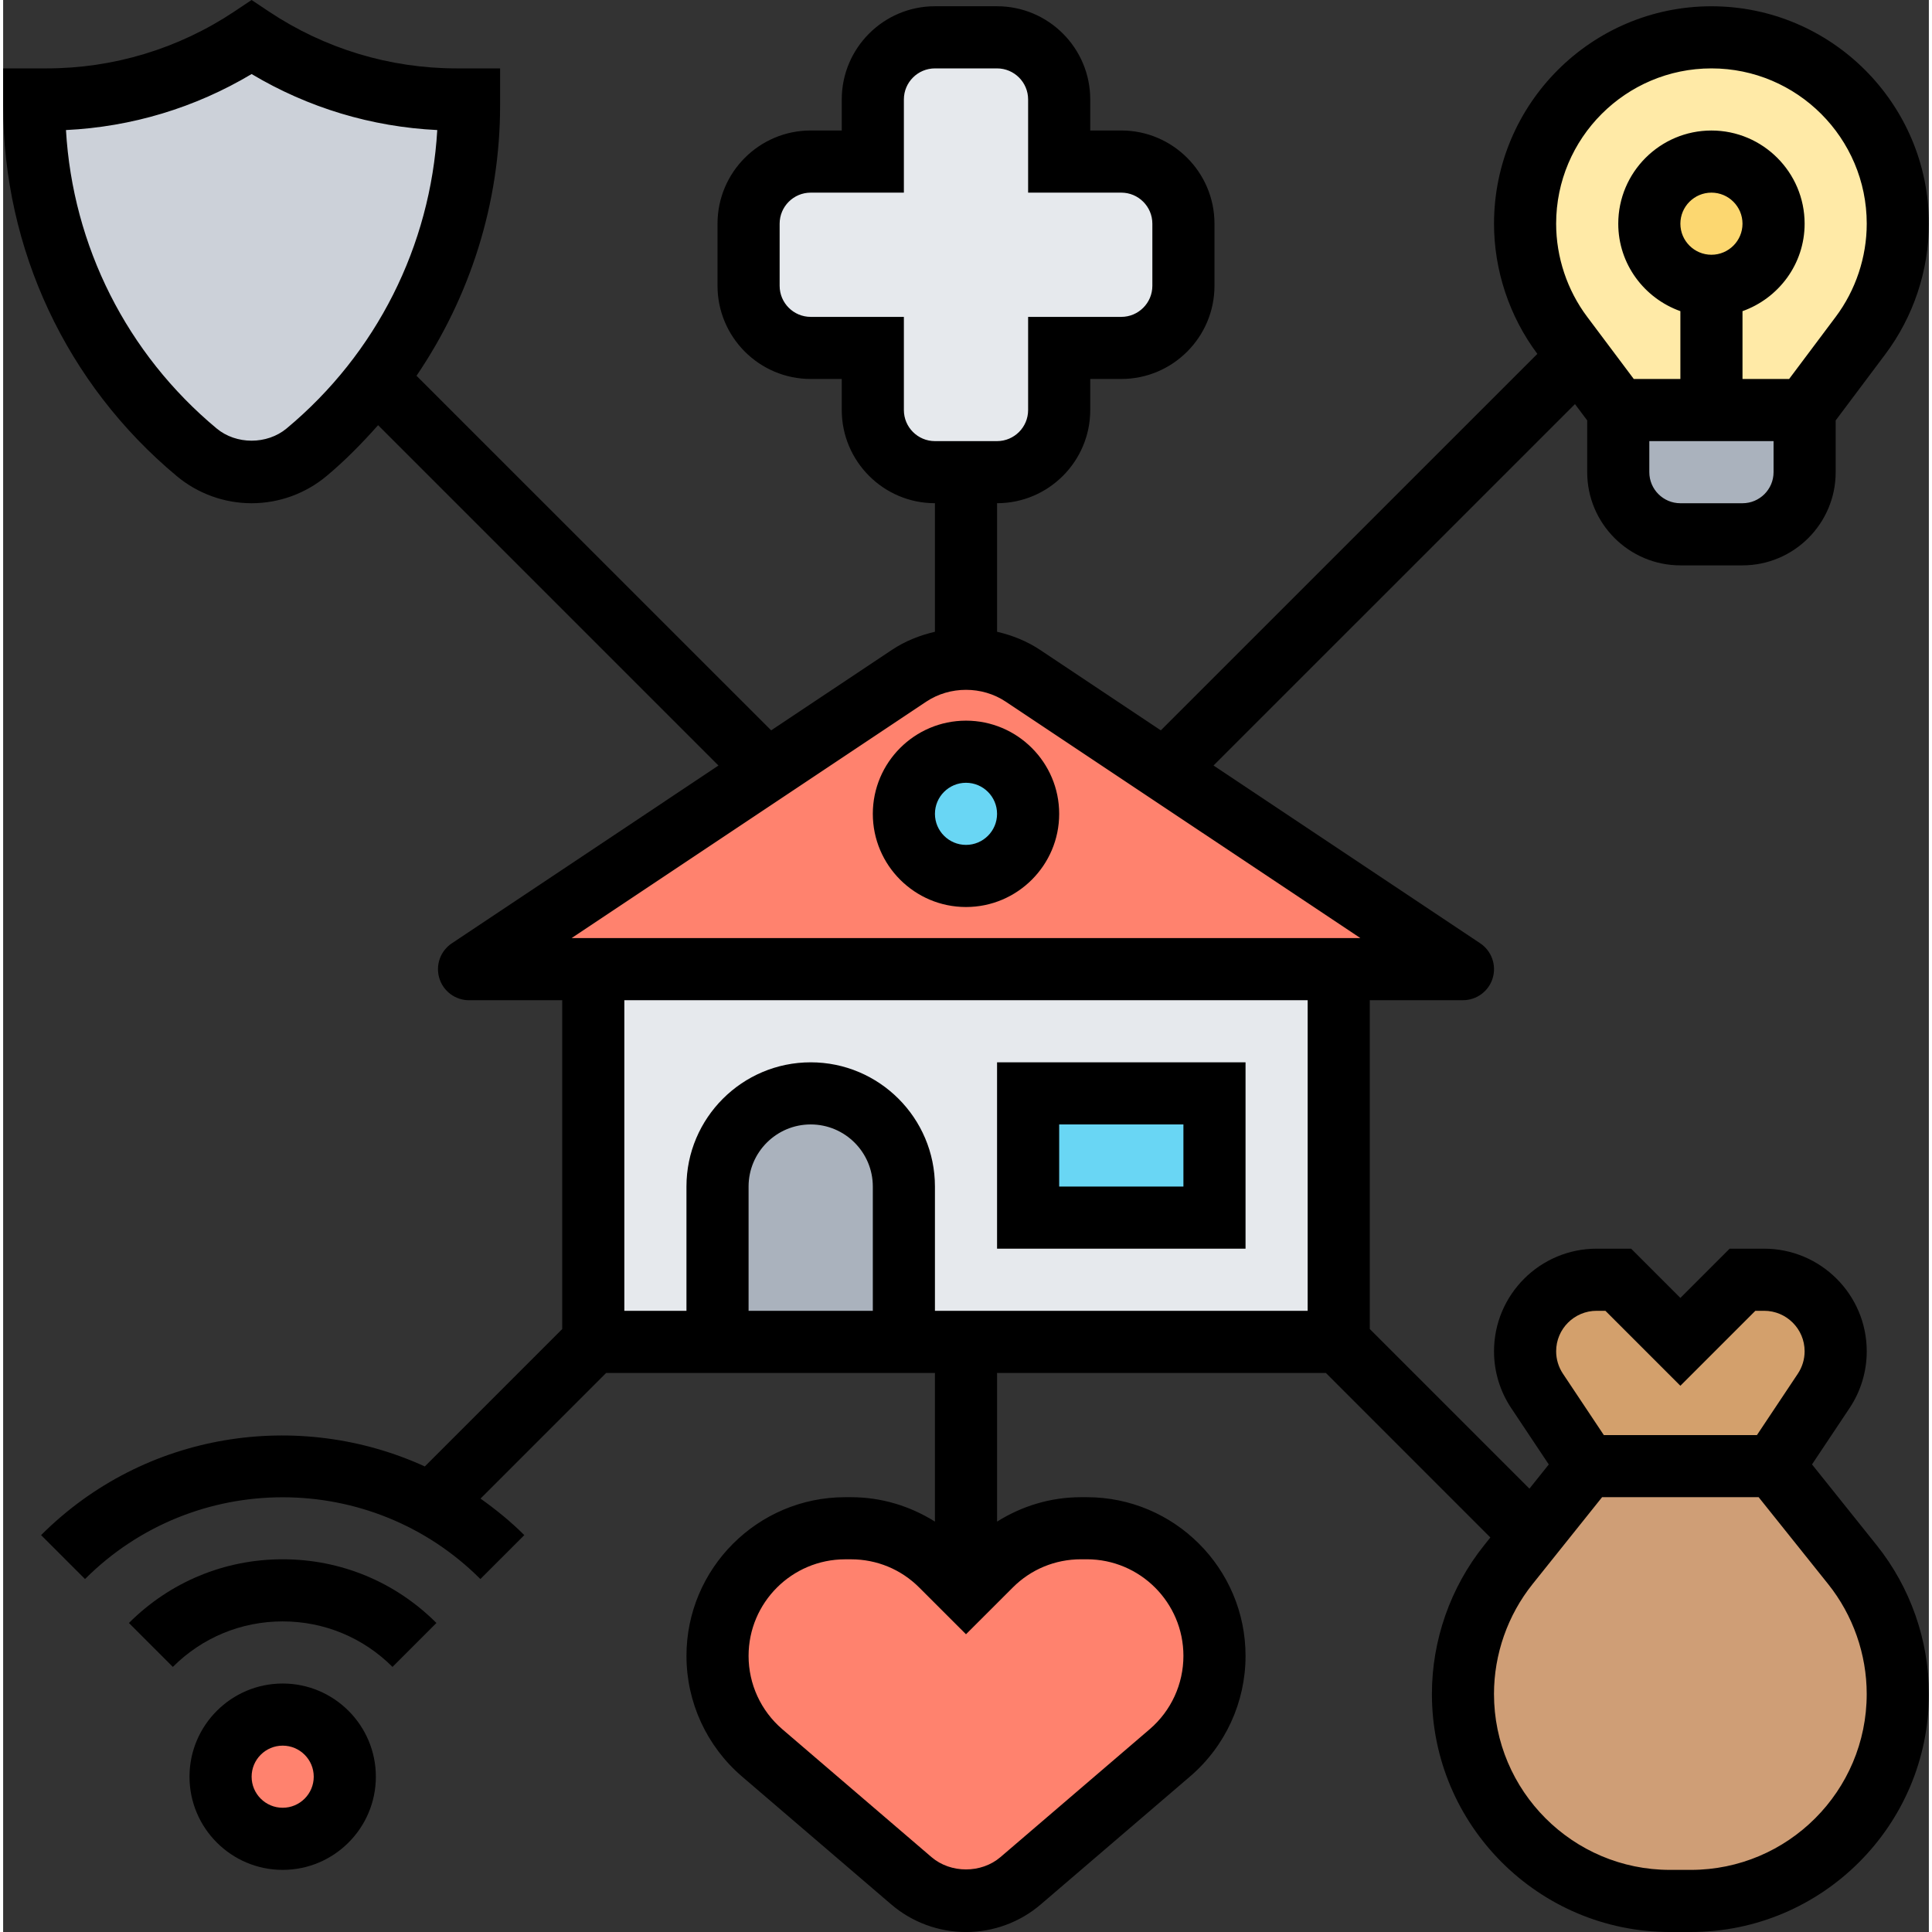
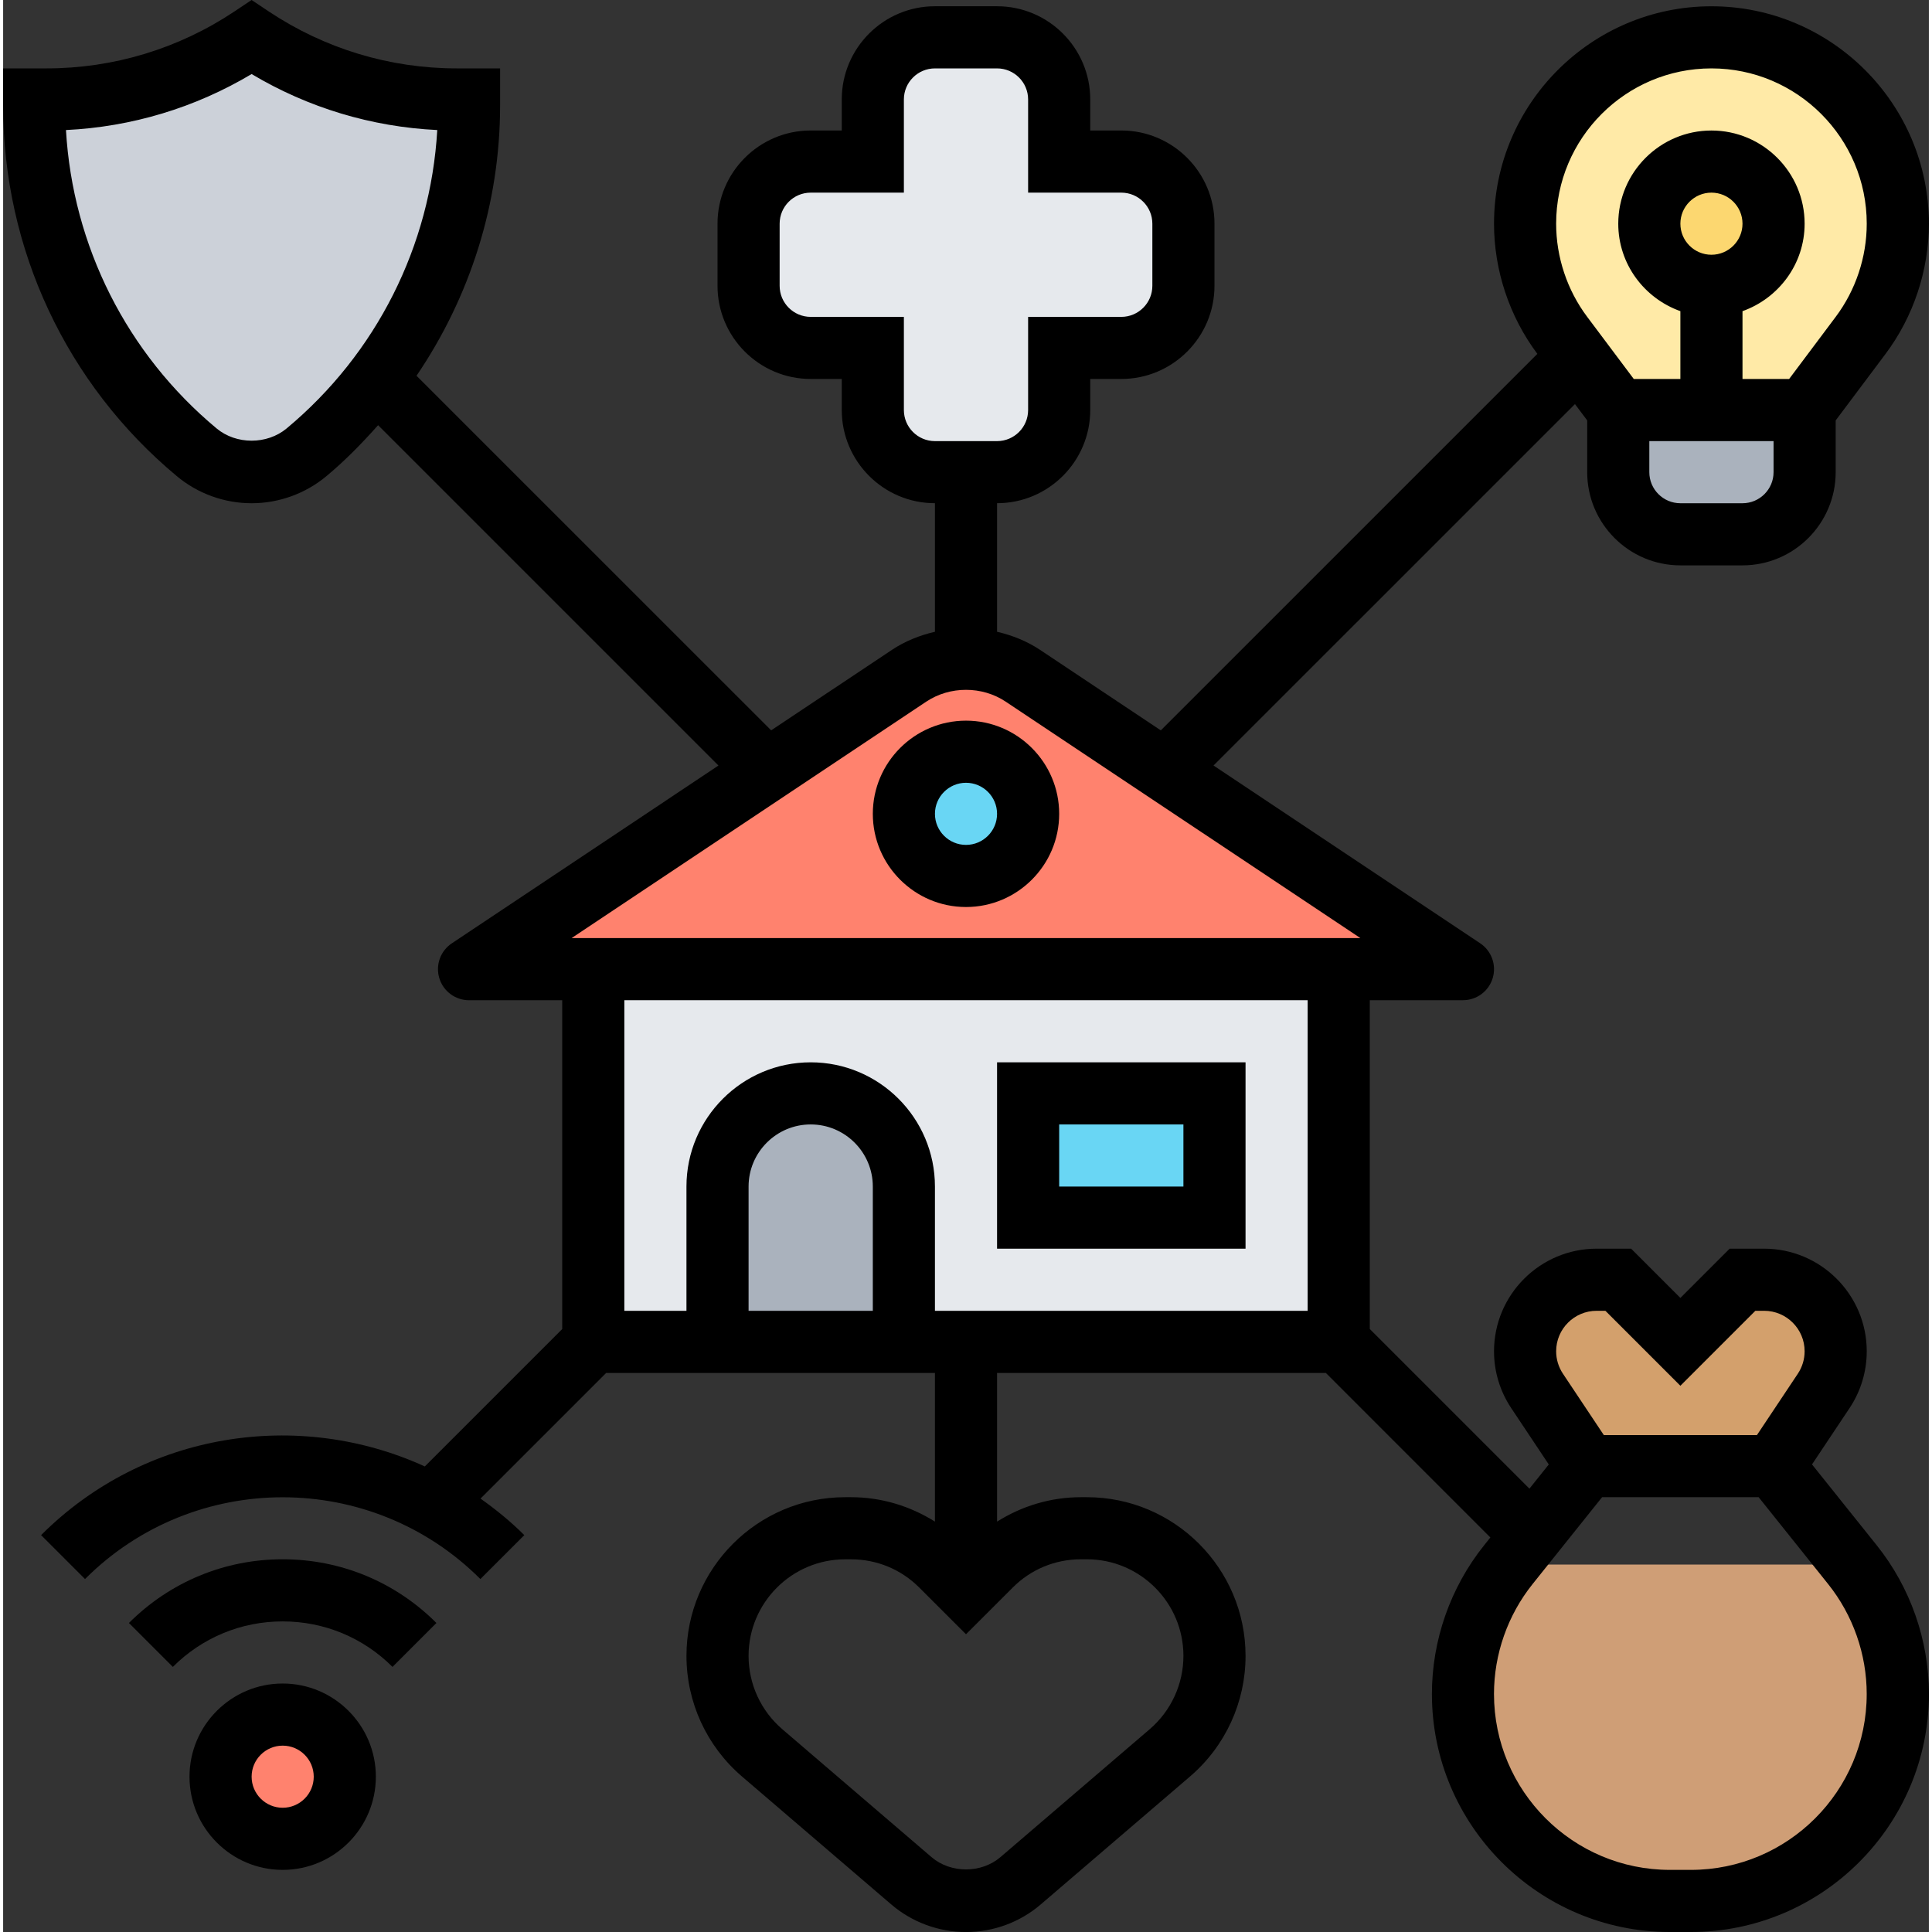
<svg xmlns="http://www.w3.org/2000/svg" id="Layer_5" enable-background="new 0 0 62 62.202" height="512" viewBox="0 0 62 62.202" width="512">
  <rect x="0" y="0" width="62" height="62.202" fill="#333333" stroke="none" />
  <g>
    <g>
      <g>
        <path d="m19 31.202h24v12h-24z" fill="#e6e9ed" />
      </g>
      <g>
        <path d="m24.6 24.802 4.57-3.05c.54-.36 1.18-.55 1.83-.55s1.29.19 1.83.55l4.57 3.05 9.6 6.4h-4-24-4z" fill="#ff826e" />
      </g>
      <g>
        <path d="m55 13.202h-3l-1.29-1.71-.51-.69c-.78-1.04-1.2-2.3-1.2-3.6 0-1.66.67-3.16 1.76-4.24 1.08-1.09 2.58-1.76 4.24-1.76s3.16.67 4.24 1.76c1.09 1.08 1.76 2.58 1.76 4.24 0 1.3-.42 2.56-1.2 3.6l-1.8 2.4z" fill="#ffeaa7" />
      </g>
      <g>
-         <path d="m59.54 50.372c.95 1.19 1.46 2.65 1.46 4.17 0 3.68-2.98 6.66-6.66 6.66h-.68c-1.84 0-3.5-.74-4.71-1.95s-1.95-2.87-1.95-4.71c0-1.52.51-2.98 1.46-4.17l.76-.95 1.78-2.22h6z" fill="#cf9e76" />
+         <path d="m59.54 50.372c.95 1.19 1.46 2.65 1.46 4.17 0 3.68-2.98 6.66-6.66 6.66h-.68c-1.84 0-3.5-.74-4.71-1.95s-1.95-2.87-1.95-4.71c0-1.52.51-2.98 1.46-4.17h6z" fill="#cf9e76" />
      </g>
      <g>
        <path d="m59 43.502c0 .46-.13.9-.39 1.28l-1.61 2.42h-6l-1.61-2.42c-.26-.38-.39-.82-.39-1.28 0-.64.26-1.21.67-1.63.42-.41.99-.67 1.63-.67h.7l2 2 2-2h.7c1.27 0 2.3 1.03 2.3 2.3z" fill="#d3a06c" />
      </g>
      <g>
        <path d="m58 13.202v2c0 1.1-.9 2-2 2h-2c-1.1 0-2-.9-2-2v-2h3z" fill="#aab2bd" />
      </g>
      <g>
        <circle cx="55" cy="7.202" fill="#fcd770" r="2" />
      </g>
      <g>
        <path d="m33 35.202h6v4h-6z" fill="#69d6f4" />
      </g>
      <g>
-         <path d="m37.8 50.402c.74.75 1.2 1.78 1.2 2.91 0 1.2-.52 2.34-1.44 3.12l-4.8 4.12c-.49.42-1.11.65-1.76.65s-1.27-.23-1.76-.65l-4.8-4.12c-.92-.78-1.44-1.92-1.44-3.12 0-2.27 1.84-4.11 4.11-4.11h.19c1.09 0 2.13.43 2.9 1.2l.8.8.8-.8c.77-.77 1.81-1.2 2.9-1.2h.19c1.13 0 2.16.46 2.91 1.2z" fill="#ff826e" />
-       </g>
+         </g>
      <g>
        <path d="m38 7.202v2c0 1.1-.9 2-2 2h-2v2c0 1.1-.9 2-2 2h-1-1c-1.1 0-2-.9-2-2v-2h-2c-1.1 0-2-.9-2-2v-2c0-1.1.9-2 2-2h2v-2c0-1.1.9-2 2-2h2c1.1 0 2 .9 2 2v2h2c1.1 0 2 .9 2 2z" fill="#e6e9ed" />
      </g>
      <g>
        <circle cx="31" cy="26.202" fill="#69d6f4" r="2" />
      </g>
      <g>
        <path d="m29 38.202v5h-6v-5c0-.83.34-1.58.88-2.12s1.29-.88 2.12-.88c1.66 0 3 1.34 3 3z" fill="#aab2bd" />
      </g>
      <g>
        <path d="m15 3.202v.19c0 2.15-.48 4.26-1.37 6.17-.9 1.9-2.21 3.62-3.86 5-.5.41-1.12.64-1.77.64s-1.27-.23-1.77-.64c-3.31-2.76-5.23-6.86-5.23-11.17v-.19h.39c2.36 0 4.65-.7 6.61-2 1.96 1.3 4.25 2 6.61 2z" fill="#ccd1d9" />
      </g>
      <g>
        <circle cx="9" cy="57.202" fill="#ff826e" r="2" />
      </g>
    </g>
    <g>
      <path d="m4.05 52.253 1.414 1.414c.944-.944 2.2-1.465 3.536-1.465s2.591.521 3.536 1.465l1.414-1.414c-1.322-1.322-3.08-2.051-4.95-2.051s-3.627.729-4.95 2.051z" />
      <path d="m9 54.202c-1.654 0-3 1.346-3 3s1.346 3 3 3 3-1.346 3-3-1.346-3-3-3zm0 4c-.551 0-1-.448-1-1s.449-1 1-1 1 .448 1 1-.449 1-1 1z" />
      <path d="m58.238 47.148 1.208-1.812c.362-.543.554-1.177.554-1.831 0-1.821-1.481-3.303-3.303-3.303h-1.111l-1.586 1.586-1.586-1.586h-1.111c-1.821 0-3.303 1.481-3.303 3.303 0 .654.192 1.288.555 1.832l1.208 1.812-.623.779-5.14-5.14v-10.586h3c.44 0 .83-.288.957-.71.128-.422-.036-.878-.402-1.122l-8.586-5.724 11.637-11.636.394.525v1.667c0 1.654 1.346 3 3 3h2c1.654 0 3-1.346 3-3v-1.667l1.6-2.133c.903-1.203 1.4-2.694 1.4-4.2 0-3.859-3.14-7-7-7s-7 3.141-7 7c0 1.503.496 2.99 1.395 4.191l-12.123 12.122-3.886-2.591c-.424-.283-.897-.47-1.386-.584v-4.139c1.654 0 3-1.346 3-3v-1h1c1.654 0 3-1.346 3-3v-2c0-1.654-1.346-3-3-3h-1v-1c0-1.654-1.346-3-3-3h-2c-1.654 0-3 1.346-3 3v1h-1c-1.654 0-3 1.346-3 3v2c0 1.654 1.346 3 3 3h1v1c0 1.654 1.346 3 3 3v4.139c-.489.114-.962.301-1.387.584l-3.886 2.59-11.418-11.416c1.726-2.543 2.691-5.555 2.691-8.706v-1.19h-1.395c-2.16 0-4.252-.634-6.051-1.832l-.554-.37-.555.37c-1.798 1.198-3.89 1.832-6.05 1.832h-1.395v1.189c0 4.627 2.038 8.979 5.591 11.938.674.563 1.53.873 2.409.873s1.734-.31 2.408-.872c.605-.504 1.149-1.062 1.664-1.641l10.958 10.958-8.585 5.724c-.367.244-.53.7-.402 1.122.127.422.517.71.957.71h3v10.586l-4.424 4.424c-4.059-1.854-9.018-1.125-12.354 2.211l1.414 1.414c3.51-3.51 9.219-3.51 12.729 0l1.414-1.414c-.441-.441-.917-.826-1.41-1.176l4.045-4.045h10.586v4.786c-.804-.504-1.729-.786-2.702-.786h-.188c-2.817 0-5.11 2.292-5.11 5.109 0 1.493.65 2.907 1.784 3.88l4.806 4.119c.67.575 1.526.892 2.41.892s1.74-.316 2.41-.892l4.806-4.119c1.134-.973 1.784-2.387 1.784-3.88 0-2.817-2.292-5.109-5.11-5.109h-.188c-.973 0-1.898.281-2.702.786v-4.786h10.586l5.296 5.297-.203.254c-1.083 1.352-1.679 3.053-1.679 4.785 0 4.226 3.438 7.663 7.663 7.663h.675c4.225 0 7.663-3.438 7.663-7.663 0-1.732-.596-3.433-1.679-4.787zm-2.238-30.946h-2c-.551 0-1-.448-1-1v-1h4v1c0 .552-.449 1-1 1zm-2-9c0-.552.449-1 1-1s1 .448 1 1-.449 1-1 1-1-.448-1-1zm1-5c2.757 0 5 2.243 5 5 0 1.075-.355 2.141-1 3l-1.499 2h-1.501v-2.184c1.161-.414 2-1.514 2-2.816 0-1.654-1.346-3-3-3s-3 1.346-3 3c0 1.302.839 2.402 2 2.816v2.184h-1.5l-1.5-2.001c-.645-.858-1-1.924-1-2.999 0-2.757 2.243-5 5-5zm-26 11v-3h-3c-.551 0-1-.448-1-1v-2c0-.552.449-1 1-1h3v-3c0-.552.449-1 1-1h2c.551 0 1 .448 1 1v3h3c.551 0 1 .448 1 1v2c0 .552-.449 1-1 1h-3v3c0 .552-.449 1-1 1h-2c-.551 0-1-.448-1-1zm-19.873.592c-.631.525-1.624.526-2.255-.001-2.892-2.408-4.632-5.875-4.849-9.606 2.115-.102 4.159-.718 5.977-1.803 1.818 1.085 3.862 1.701 5.977 1.803-.217 3.731-1.957 7.198-4.85 9.607zm25.575 36.408h.188c1.715 0 3.11 1.395 3.11 3.109 0 .909-.396 1.77-1.086 2.362l-4.806 4.119c-.616.527-1.601.527-2.217 0l-4.805-4.119c-.69-.592-1.086-1.452-1.086-2.361 0-1.715 1.395-3.109 3.11-3.109h.188c.831 0 1.612.323 2.199.911l1.503 1.502 1.504-1.503c.586-.588 1.367-.911 2.198-.911zm-4.98-27.613c.761-.506 1.795-.506 2.555 0l11.42 7.613h-25.394zm-1.722 19.613h-4v-4c0-1.103.897-2 2-2s2 .897 2 2zm2 0v-4c0-2.206-1.794-4-4-4s-4 1.794-4 4v4h-2v-10h22v10zm21.303 0h.283l2.414 2.414 2.414-2.414h.283c.718 0 1.303.584 1.303 1.303 0 .258-.076.508-.219.723l-1.316 1.975h-4.93l-1.316-1.975c-.143-.215-.219-.465-.219-.723 0-.719.584-1.303 1.303-1.303zm3.034 18h-.675c-3.123 0-5.663-2.54-5.663-5.663 0-1.28.441-2.537 1.241-3.537l2.24-2.8h5.039l2.239 2.799c.8 1.001 1.241 2.258 1.241 3.538.001 3.123-2.539 5.663-5.662 5.663z" />
      <path d="m31 23.202c-1.654 0-3 1.346-3 3s1.346 3 3 3 3-1.346 3-3-1.346-3-3-3zm0 4c-.551 0-1-.448-1-1s.449-1 1-1 1 .448 1 1-.449 1-1 1z" />
      <path d="m32 40.202h8v-6h-8zm2-4h4v2h-4z" />
    </g>
  </g>
</svg>